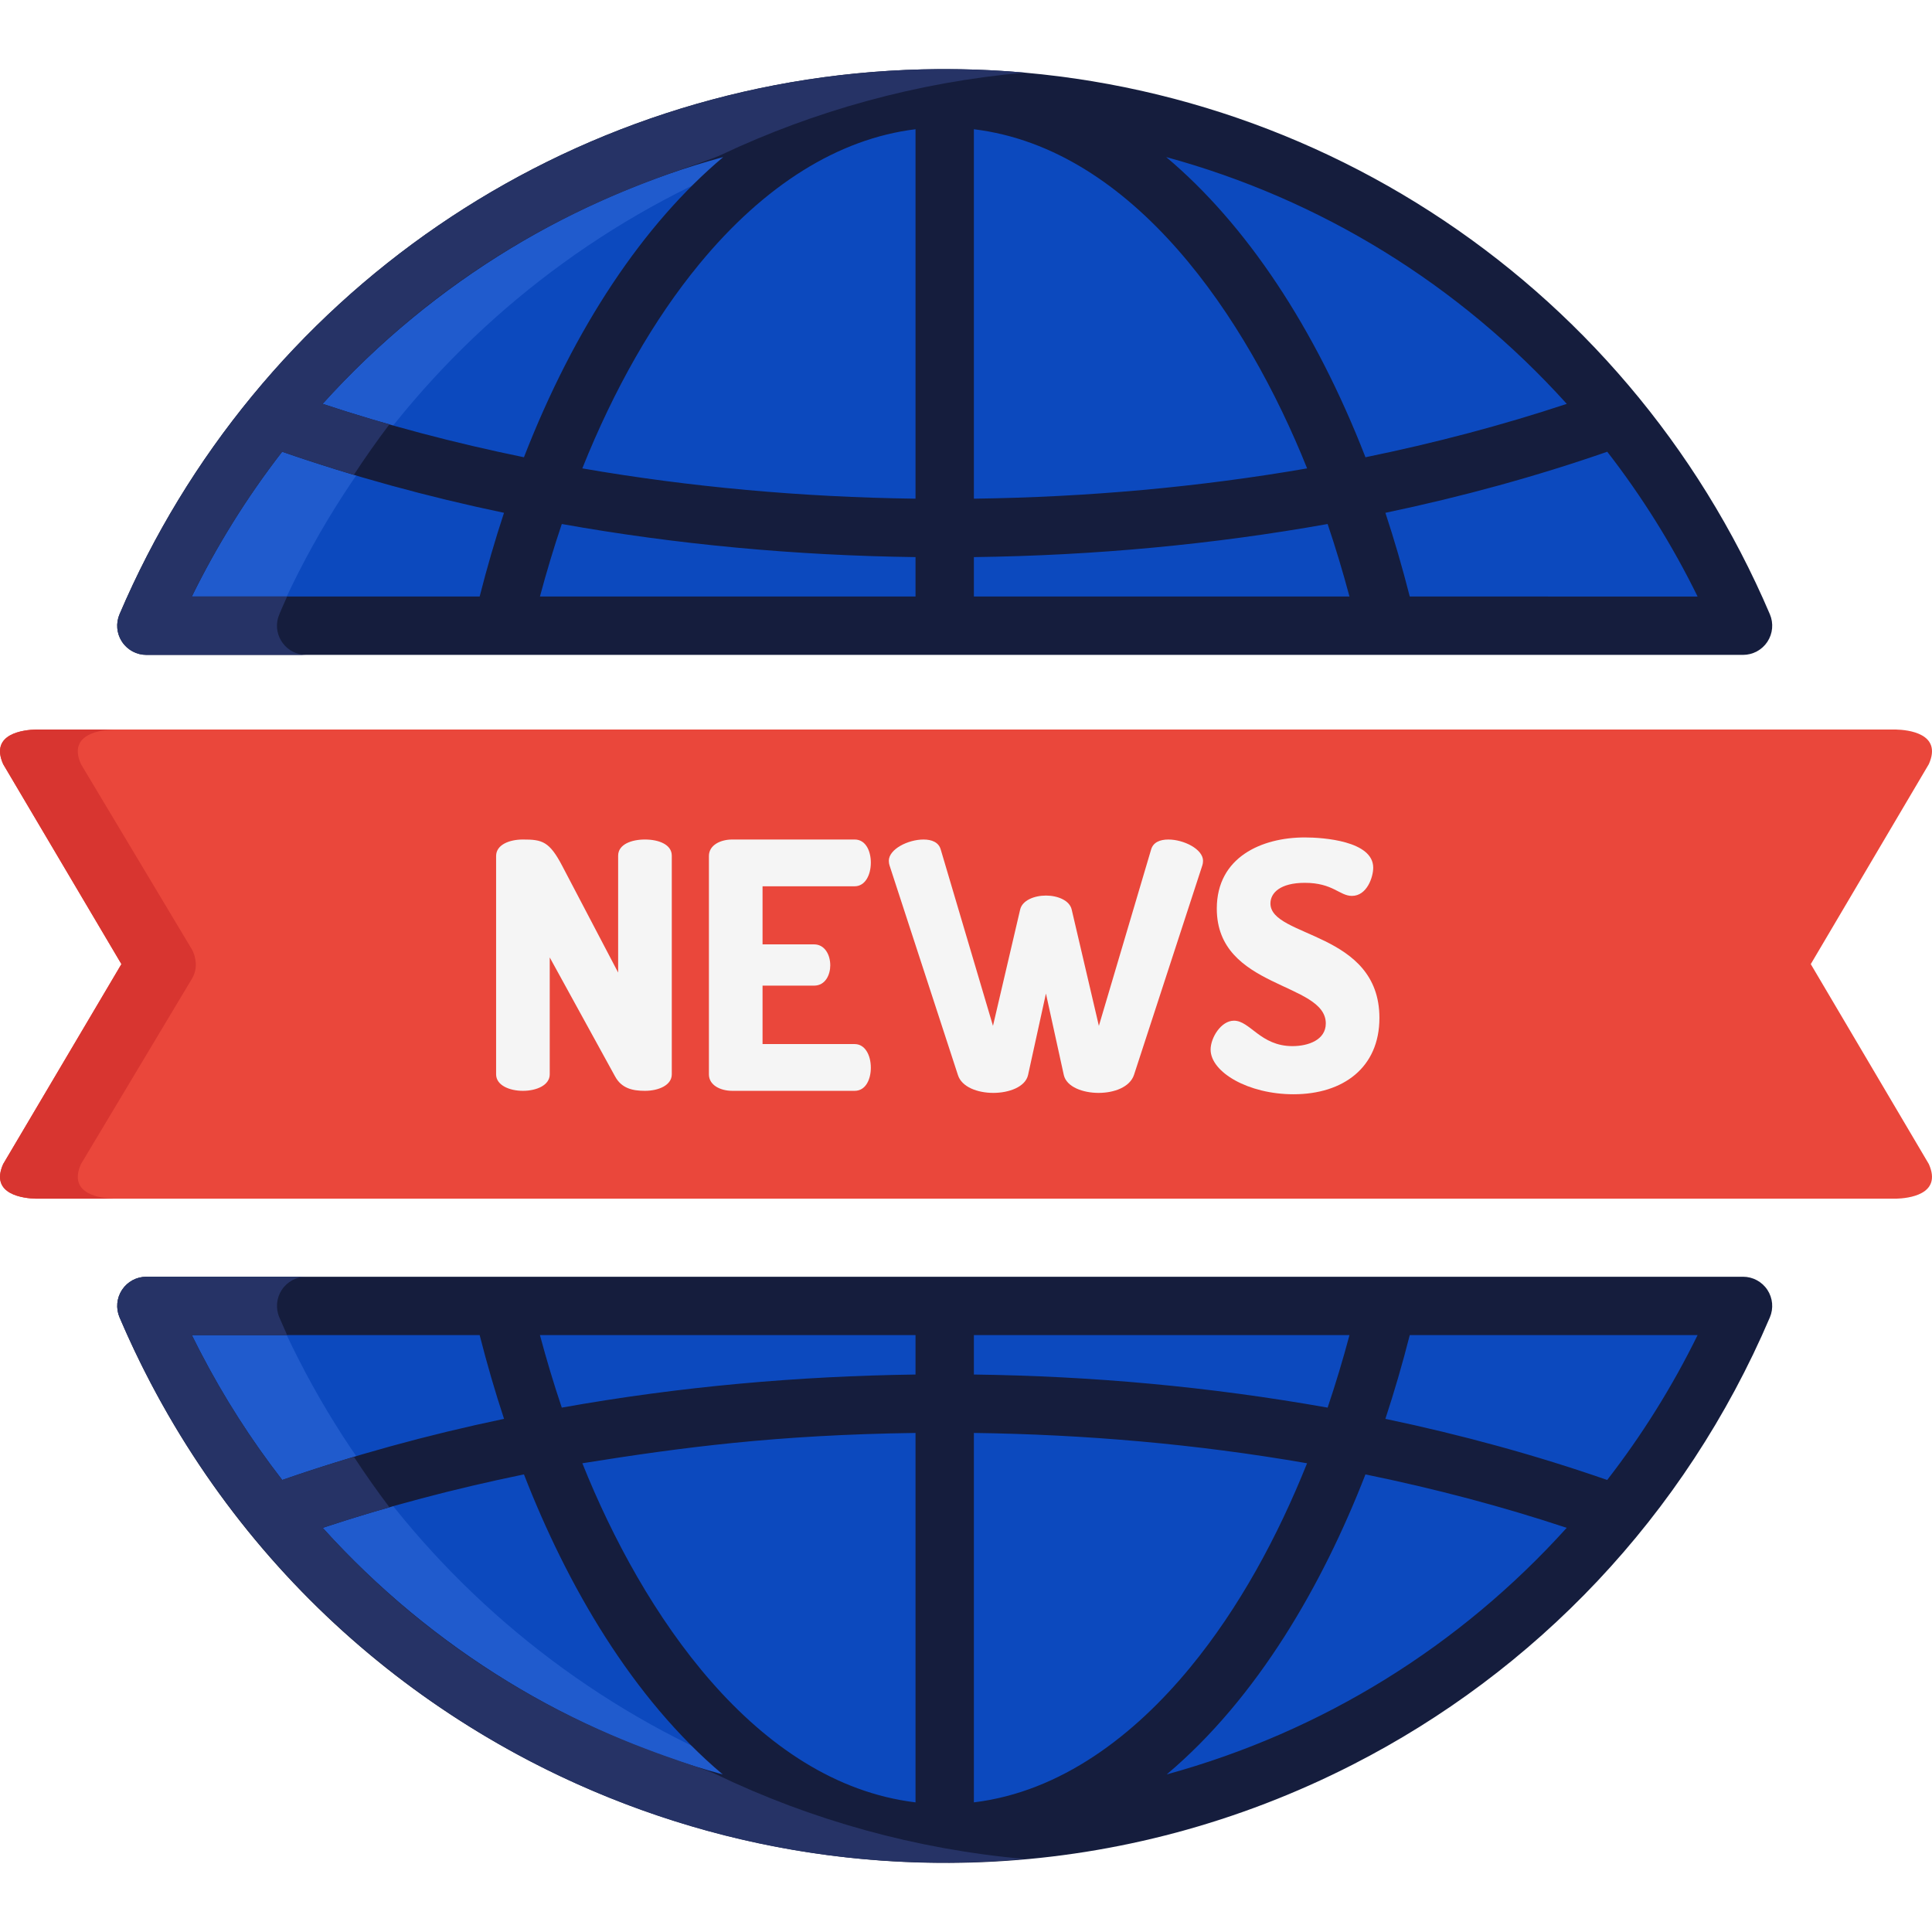
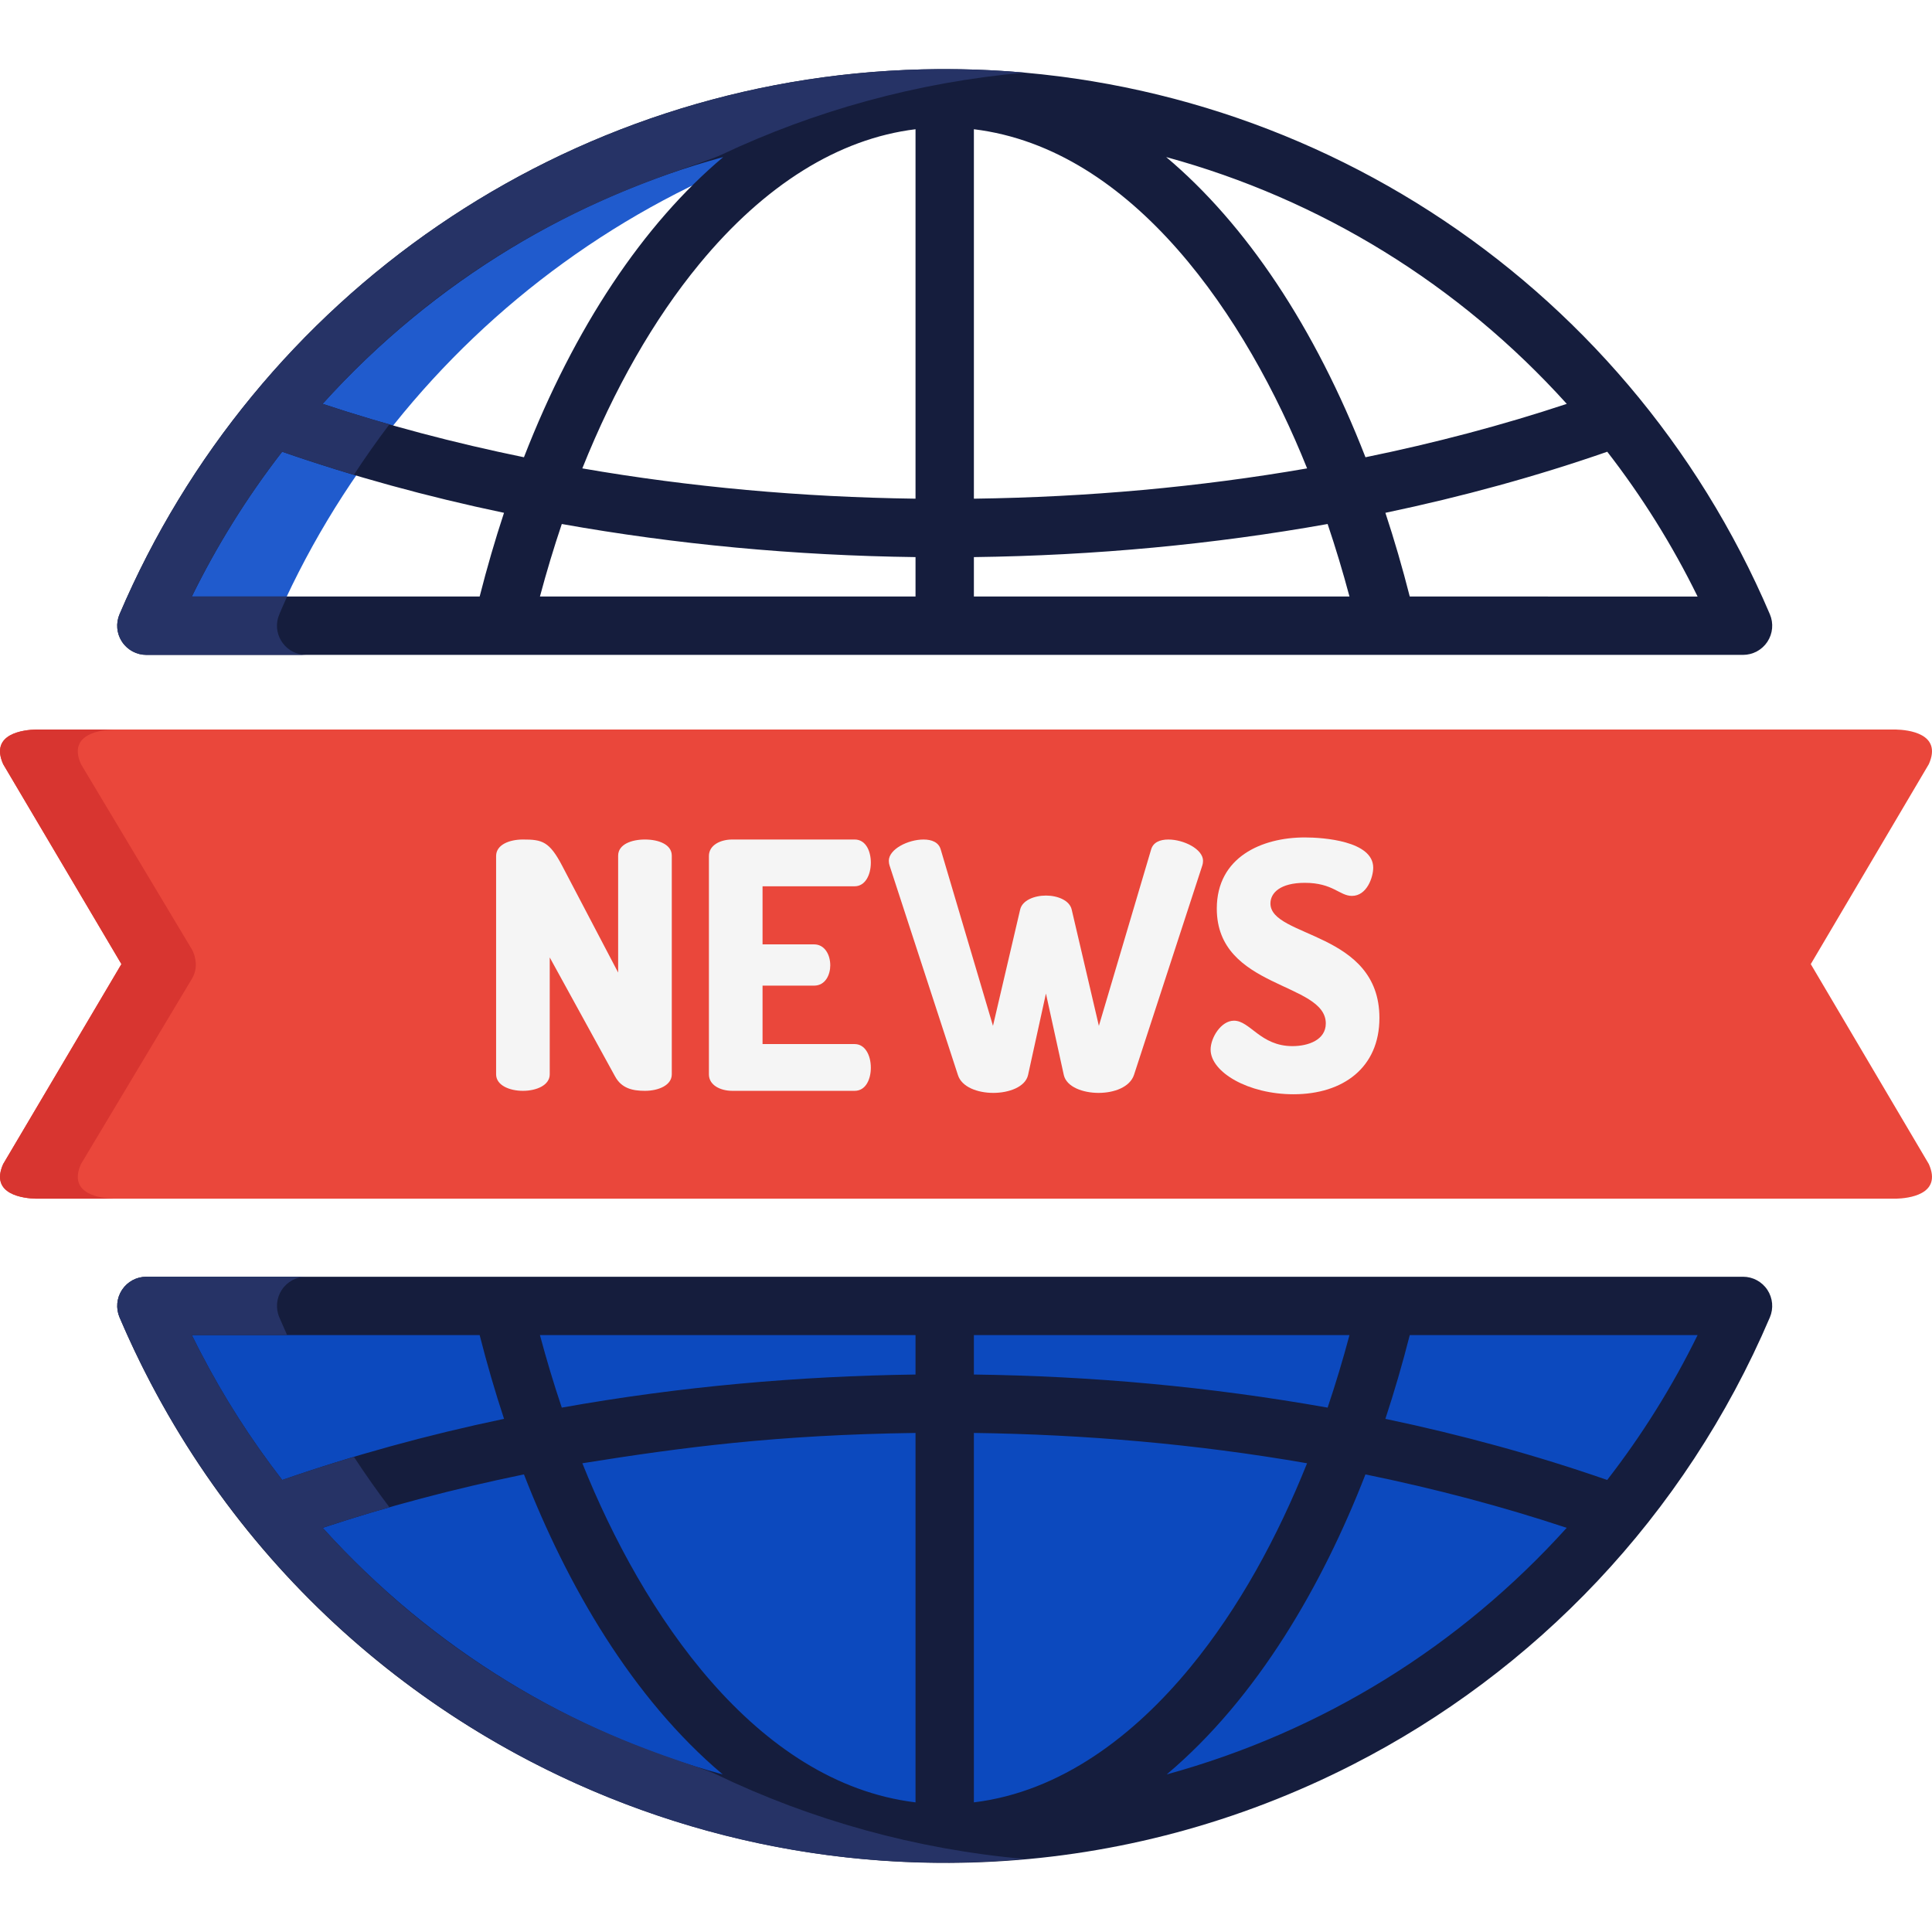
<svg xmlns="http://www.w3.org/2000/svg" width="144" height="144" viewBox="0 0 144 144" fill="none">
  <g clip-path="url(#clip0_123_130477)">
    <path d="M10.911 97.335C20.769 120.448 43.698 136.648 70.413 136.648C97.127 136.648 120.056 120.448 129.915 97.335H10.911Z" fill="#0C49BE" />
-     <path d="M129.916 46.636C120.057 23.524 97.127 7.323 70.413 7.323C43.698 7.323 20.769 23.524 10.91 46.636H129.916Z" fill="#0C49BE" />
-     <path d="M20.395 97.335H10.911C21.482 122.117 46.811 138.53 75.155 136.475C50.492 134.687 29.665 119.068 20.395 97.335Z" fill="#205BCD" />
    <path d="M75.155 7.496C46.897 5.447 21.515 21.775 10.91 46.636H20.395C29.665 24.904 50.491 9.284 75.155 7.496Z" fill="#205BCD" />
    <path d="M143.764 86.762L134.965 71.859L143.764 56.955C144.79 54.653 142.186 54.397 141.318 54.375C136.428 54.375 13.287 54.375 2.683 54.375C1.815 54.397 -0.79 54.653 0.236 56.955L9.05 71.859L0.236 86.762C-0.79 89.065 1.815 89.321 2.683 89.343H45.17H45.177H48.351H48.358H95.642H95.649H98.823H98.831H141.318C142.186 89.321 144.79 89.065 143.764 86.762Z" fill="#EA473B" />
    <path d="M129.915 95.161H103.371H70.413H37.455H10.911C10.18 95.161 9.498 95.528 9.096 96.137C8.693 96.747 8.624 97.517 8.91 98.189C24.207 134.051 66.544 149.043 100.827 131.523C114.35 124.622 125.571 113.063 131.916 98.189C132.202 97.518 132.133 96.747 131.73 96.137C131.327 95.528 130.646 95.161 129.915 95.161ZM86.96 132.254C93.748 126.532 98.582 118.098 101.773 109.894C106.962 110.959 111.985 112.285 116.773 113.876C108.844 122.656 98.626 129.052 86.96 132.254ZM68.238 106.803V134.338C56.308 132.889 47.89 120.265 43.405 109.063C50.864 107.871 57.876 106.945 68.238 106.803ZM97.421 109.063C95.244 114.502 92.386 119.813 88.713 124.278C84.562 129.326 79.099 133.547 72.588 134.338V106.803C80.858 106.917 89.104 107.62 97.421 109.063ZM53.865 132.253C42.721 129.233 32.248 122.951 24.053 113.876C28.84 112.285 33.864 110.959 39.053 109.893C42.258 118.134 47.103 126.552 53.865 132.253ZM98.953 104.916C90.061 103.341 81.429 102.568 72.588 102.449V99.511H100.582C100.086 101.366 99.542 103.169 98.953 104.916ZM68.238 99.511V102.449C59.544 102.567 50.687 103.337 41.872 104.916C41.283 103.169 40.74 101.366 40.244 99.511H68.238ZM35.751 99.511C36.299 101.662 36.905 103.745 37.568 105.753C31.828 106.956 26.291 108.479 21.035 110.309C18.694 107.287 16.681 104.134 14.958 100.812C14.902 100.705 14.845 100.599 14.79 100.491C14.623 100.166 14.459 99.839 14.298 99.511L35.751 99.511ZM119.791 110.309C114.534 108.479 108.998 106.957 103.258 105.753C103.921 103.745 104.527 101.662 105.075 99.511H126.528C124.632 103.376 122.368 106.986 119.791 110.309Z" fill="#151D3D" />
    <path d="M10.91 48.811C13.463 48.811 127.361 48.811 129.916 48.811C130.646 48.811 131.328 48.445 131.731 47.835C132.133 47.225 132.203 46.455 131.916 45.783C121.17 20.59 96.247 4.493 68.742 5.172C42.155 5.828 19.041 22.033 8.91 45.783C8.623 46.455 8.693 47.225 9.095 47.835C9.498 48.444 10.18 48.811 10.91 48.811ZM40.244 44.461C40.74 42.606 41.284 40.803 41.873 39.056C50.353 40.572 59.22 41.407 68.238 41.523V44.461H40.244ZM53.904 11.708C47.96 16.711 42.822 24.385 39.052 34.081C33.861 33.017 28.836 31.691 24.046 30.101C32.449 20.796 43.017 14.661 53.904 11.708ZM116.778 30.102C111.989 31.691 106.965 33.017 101.774 34.081C98.003 24.384 92.865 16.709 86.921 11.707C98.436 14.849 108.74 21.198 116.778 30.102ZM97.424 34.911C89.429 36.297 81.08 37.057 72.588 37.169V9.633C84.48 11.084 92.919 23.664 97.424 34.911ZM52.112 19.694C56.983 13.772 62.518 10.331 68.238 9.633V37.169C59.746 37.057 51.397 36.297 43.402 34.911C45.779 28.978 48.715 23.824 52.112 19.694ZM72.588 44.461V41.523C81.606 41.407 90.473 40.572 98.953 39.056C99.542 40.803 100.086 42.606 100.582 44.461H72.588ZM105.075 44.461C104.528 42.311 103.922 40.229 103.259 38.222C109 37.02 114.538 35.498 119.796 33.67C122.371 36.991 124.634 40.599 126.528 44.462L105.075 44.461ZM21.029 33.67C26.288 35.498 31.826 37.02 37.566 38.222C36.904 40.229 36.298 42.311 35.751 44.461H14.298C16.119 40.751 18.354 37.121 21.029 33.67Z" fill="#151D3D" />
    <path d="M53.362 132.241C50.852 131.037 36.897 128.098 24.053 113.876C25.684 113.334 27.344 112.825 29.027 112.344C28.105 111.126 27.222 109.873 26.38 108.586C24.57 109.127 22.786 109.699 21.035 110.308C18.694 107.287 16.681 104.133 14.958 100.812C14.902 100.704 14.845 100.598 14.79 100.49C14.624 100.165 14.46 99.839 14.299 99.51H21.4C21.203 99.072 21.009 98.632 20.82 98.188C20.533 97.517 20.603 96.746 21.005 96.136C21.408 95.527 22.09 95.16 22.82 95.16H10.911C10.18 95.16 9.498 95.527 9.096 96.136C8.693 96.746 8.624 97.516 8.91 98.188C20.303 124.897 47.582 141.182 76.367 138.556C68.277 137.843 60.439 135.648 53.362 132.241Z" fill="#263366" />
    <path d="M20.728 46.039C20.798 45.793 21.294 44.694 21.399 44.461H14.298C16.118 40.751 18.354 37.121 21.029 33.67C22.781 34.279 24.566 34.851 26.376 35.391C27.217 34.103 28.101 32.85 29.022 31.632C27.339 31.152 25.678 30.643 24.046 30.101C36.882 15.887 50.871 12.902 53.798 11.52C60.667 8.282 68.303 6.128 76.367 5.414C74.082 5.204 71.439 5.105 68.742 5.171C42.155 5.828 19.041 22.032 8.91 45.782C8.874 45.866 8.844 45.952 8.819 46.039C8.423 47.422 9.463 48.811 10.91 48.811H22.819C21.374 48.811 20.332 47.425 20.728 46.039Z" fill="#263366" />
    <path d="M45.843 80.228L40.974 71.362V80.074C40.974 80.894 39.975 81.304 38.975 81.304C37.976 81.304 36.977 80.894 36.977 80.074V63.802C36.977 62.956 37.976 62.572 38.975 62.572C40.41 62.572 40.949 62.7 41.922 64.571L46.073 72.489V63.777C46.073 62.931 47.073 62.572 48.072 62.572C49.072 62.572 50.071 62.931 50.071 63.777V80.074C50.071 80.894 49.072 81.304 48.072 81.304C47.149 81.304 46.329 81.125 45.843 80.228Z" fill="#F5F5F5" />
    <path d="M56.836 70.388H60.679C61.448 70.388 61.883 71.131 61.883 71.951C61.883 72.643 61.525 73.463 60.679 73.463H56.836V77.819H63.703C64.472 77.819 64.907 78.639 64.907 79.587C64.907 80.407 64.549 81.304 63.703 81.304H54.581C53.709 81.304 52.838 80.894 52.838 80.074V63.803C52.838 62.982 53.709 62.572 54.581 62.572H63.703C64.549 62.572 64.907 63.469 64.907 64.289C64.907 65.238 64.472 66.058 63.703 66.058H56.836V70.388Z" fill="#F5F5F5" />
    <path d="M84.518 80.126C84.21 81.023 83.057 81.458 81.878 81.458C80.725 81.458 79.495 81.022 79.29 80.126L77.958 74.053L76.625 80.126C76.42 81.023 75.19 81.458 74.037 81.458C72.858 81.458 71.68 81.022 71.398 80.126L66.298 64.494C66.273 64.417 66.247 64.29 66.247 64.162C66.247 63.291 67.682 62.573 68.835 62.573C69.451 62.573 69.963 62.778 70.116 63.316L74.011 76.462L76.035 67.8C76.189 67.108 77.086 66.75 77.958 66.75C78.829 66.75 79.726 67.109 79.879 67.8L81.904 76.462L85.798 63.316C85.952 62.778 86.465 62.573 87.079 62.573C88.233 62.573 89.668 63.291 89.668 64.162C89.668 64.29 89.642 64.417 89.617 64.494L84.518 80.126Z" fill="#F5F5F5" />
    <path d="M98.817 76.281C98.817 73.181 90.693 73.719 90.693 67.723C90.693 63.879 94.05 62.418 97.253 62.418C98.611 62.418 102.352 62.675 102.352 64.674C102.352 65.365 101.891 66.775 100.764 66.775C99.841 66.775 99.355 65.801 97.253 65.801C95.433 65.801 94.691 66.544 94.691 67.338C94.691 69.901 102.814 69.413 102.814 75.871C102.814 79.561 100.123 81.56 96.408 81.56C93.051 81.56 90.232 79.92 90.232 78.228C90.232 77.358 91.001 76.076 91.974 76.076C93.178 76.076 93.948 77.972 96.331 77.972C97.509 77.973 98.817 77.512 98.817 76.281Z" fill="#F5F5F5" />
    <path d="M6.035 86.762L14.314 72.936C14.944 71.883 14.318 70.788 14.314 70.782L6.035 56.955C5.009 54.653 7.614 54.397 8.482 54.375H2.682C1.814 54.397 -0.791 54.653 0.236 56.955L9.05 71.859L0.236 86.762C-0.79 89.065 1.814 89.321 2.682 89.343H8.482C7.614 89.32 5.009 89.065 6.035 86.762Z" fill="#D83530" />
  </g>
  <defs>
    <clipPath id="clip0_123_130477">
      <rect width="144" height="144" fill="white" />
    </clipPath>
  </defs>
</svg>